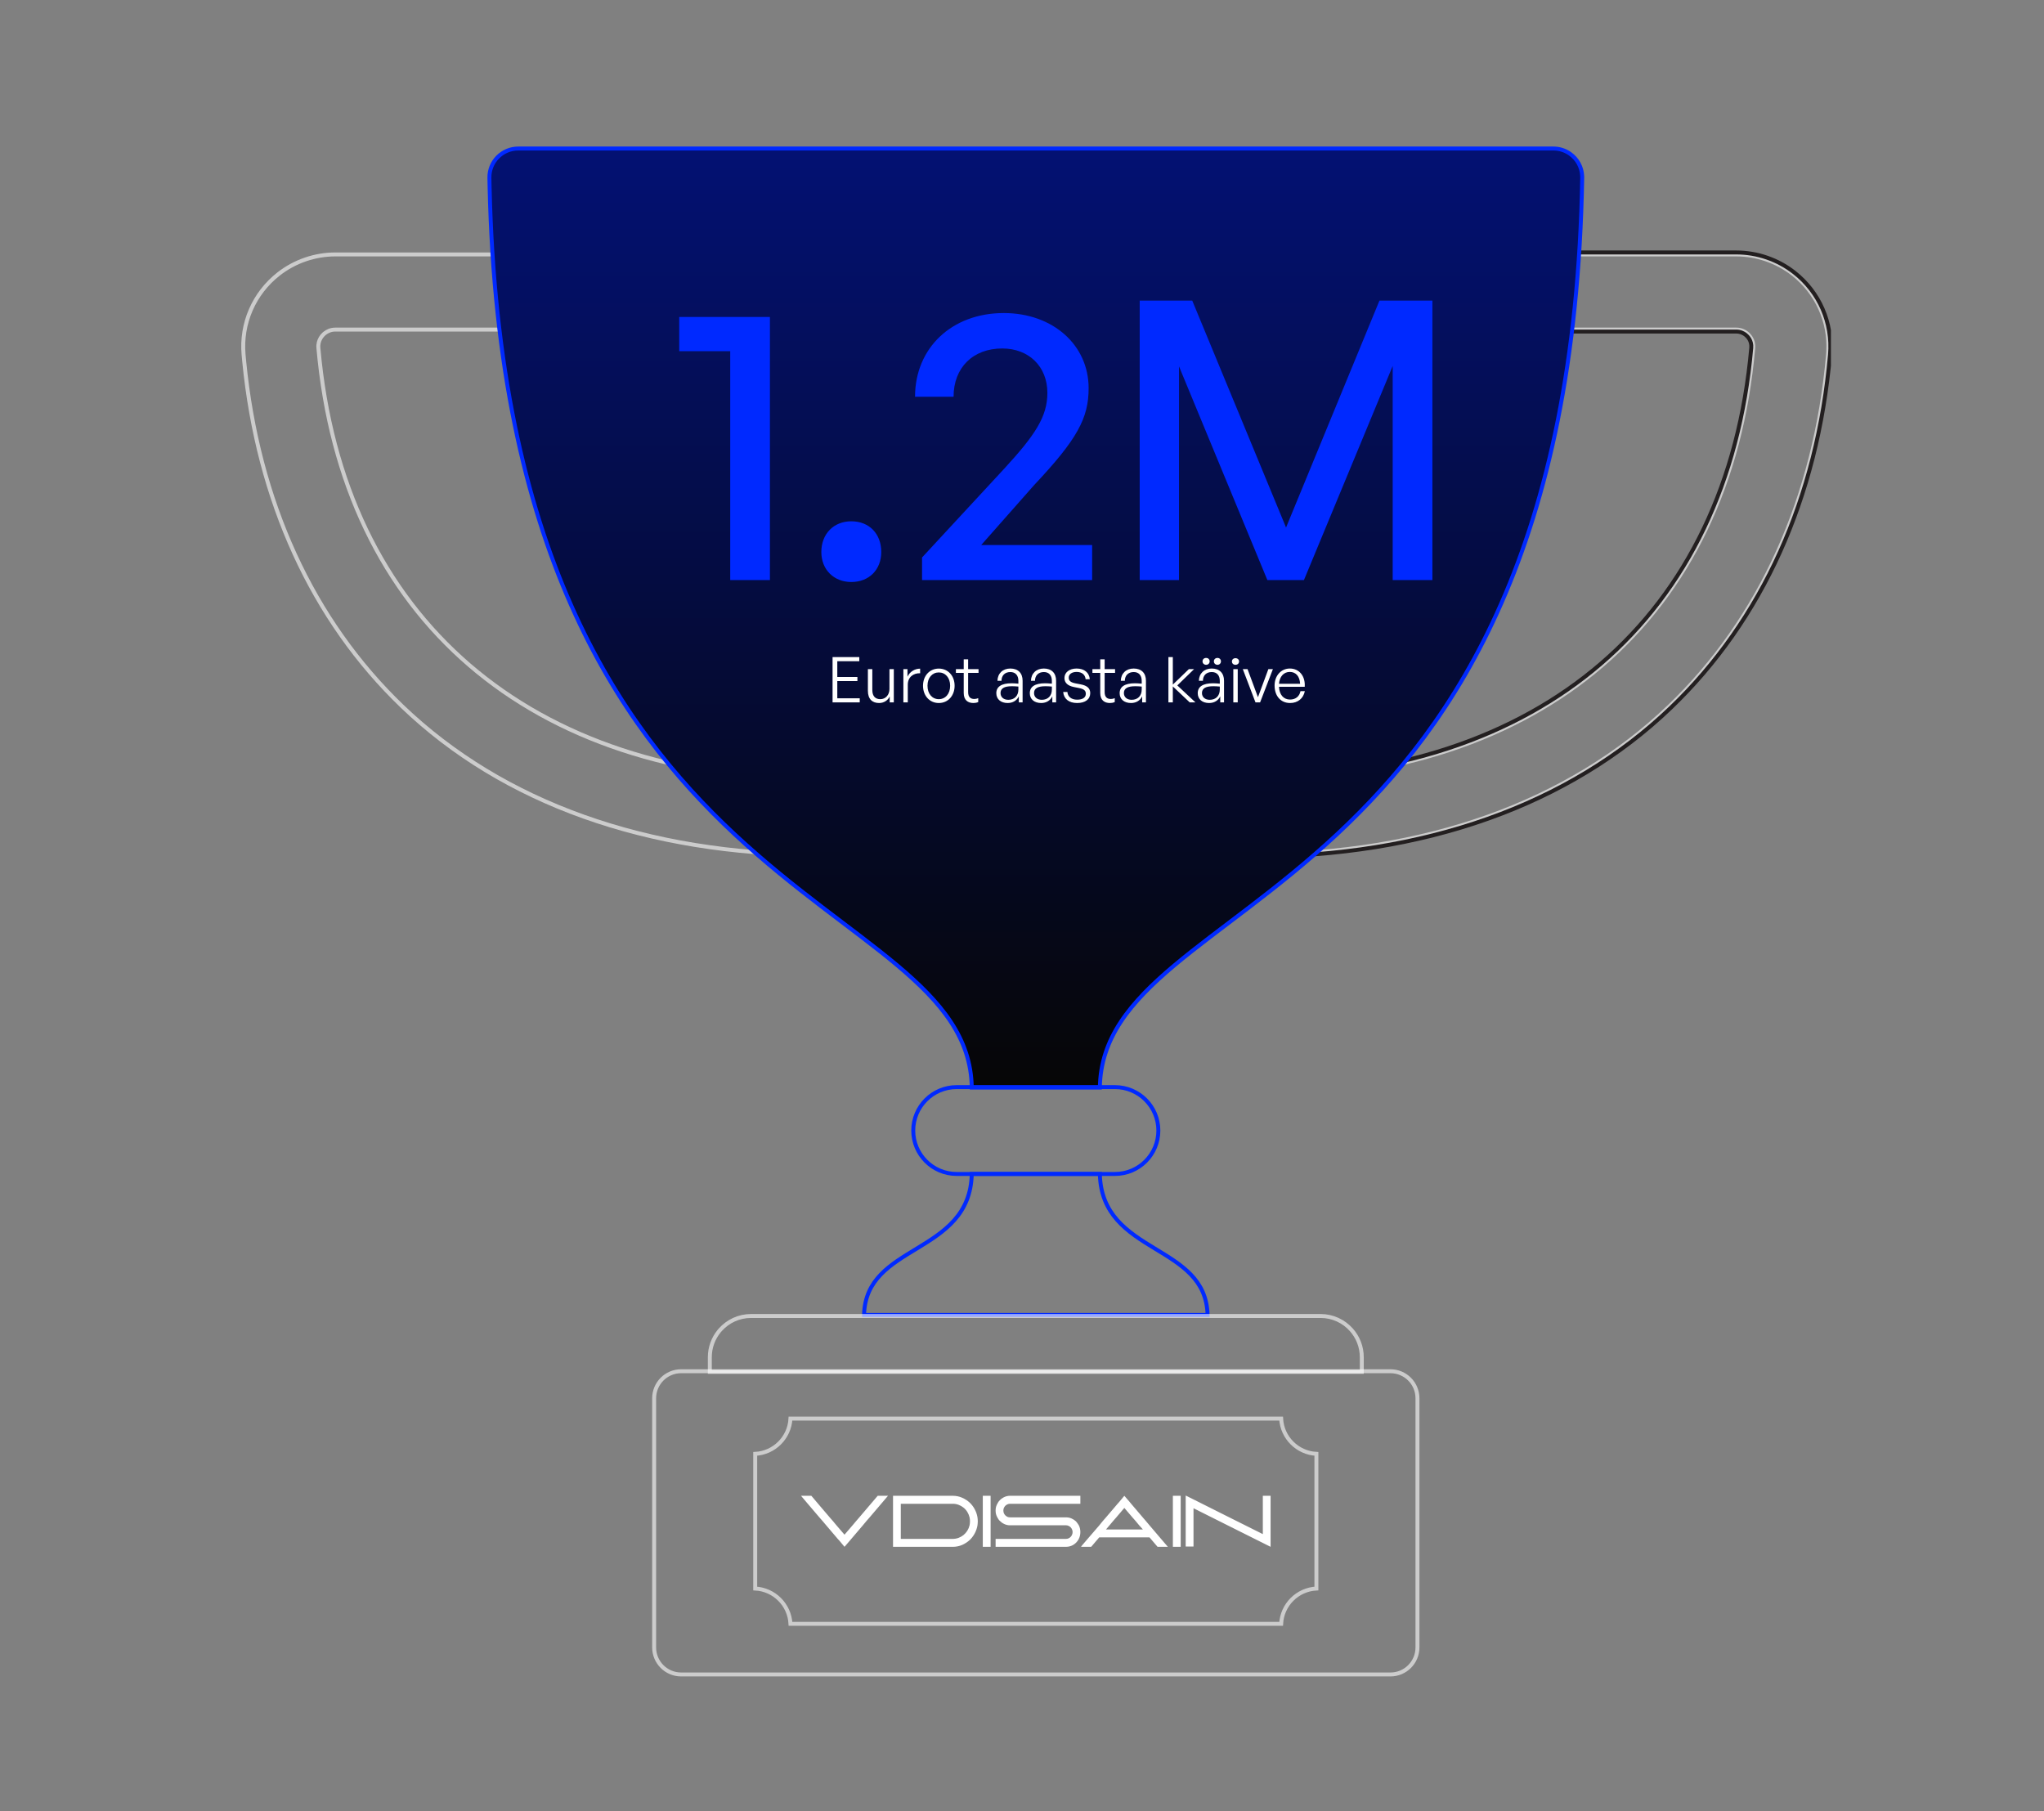
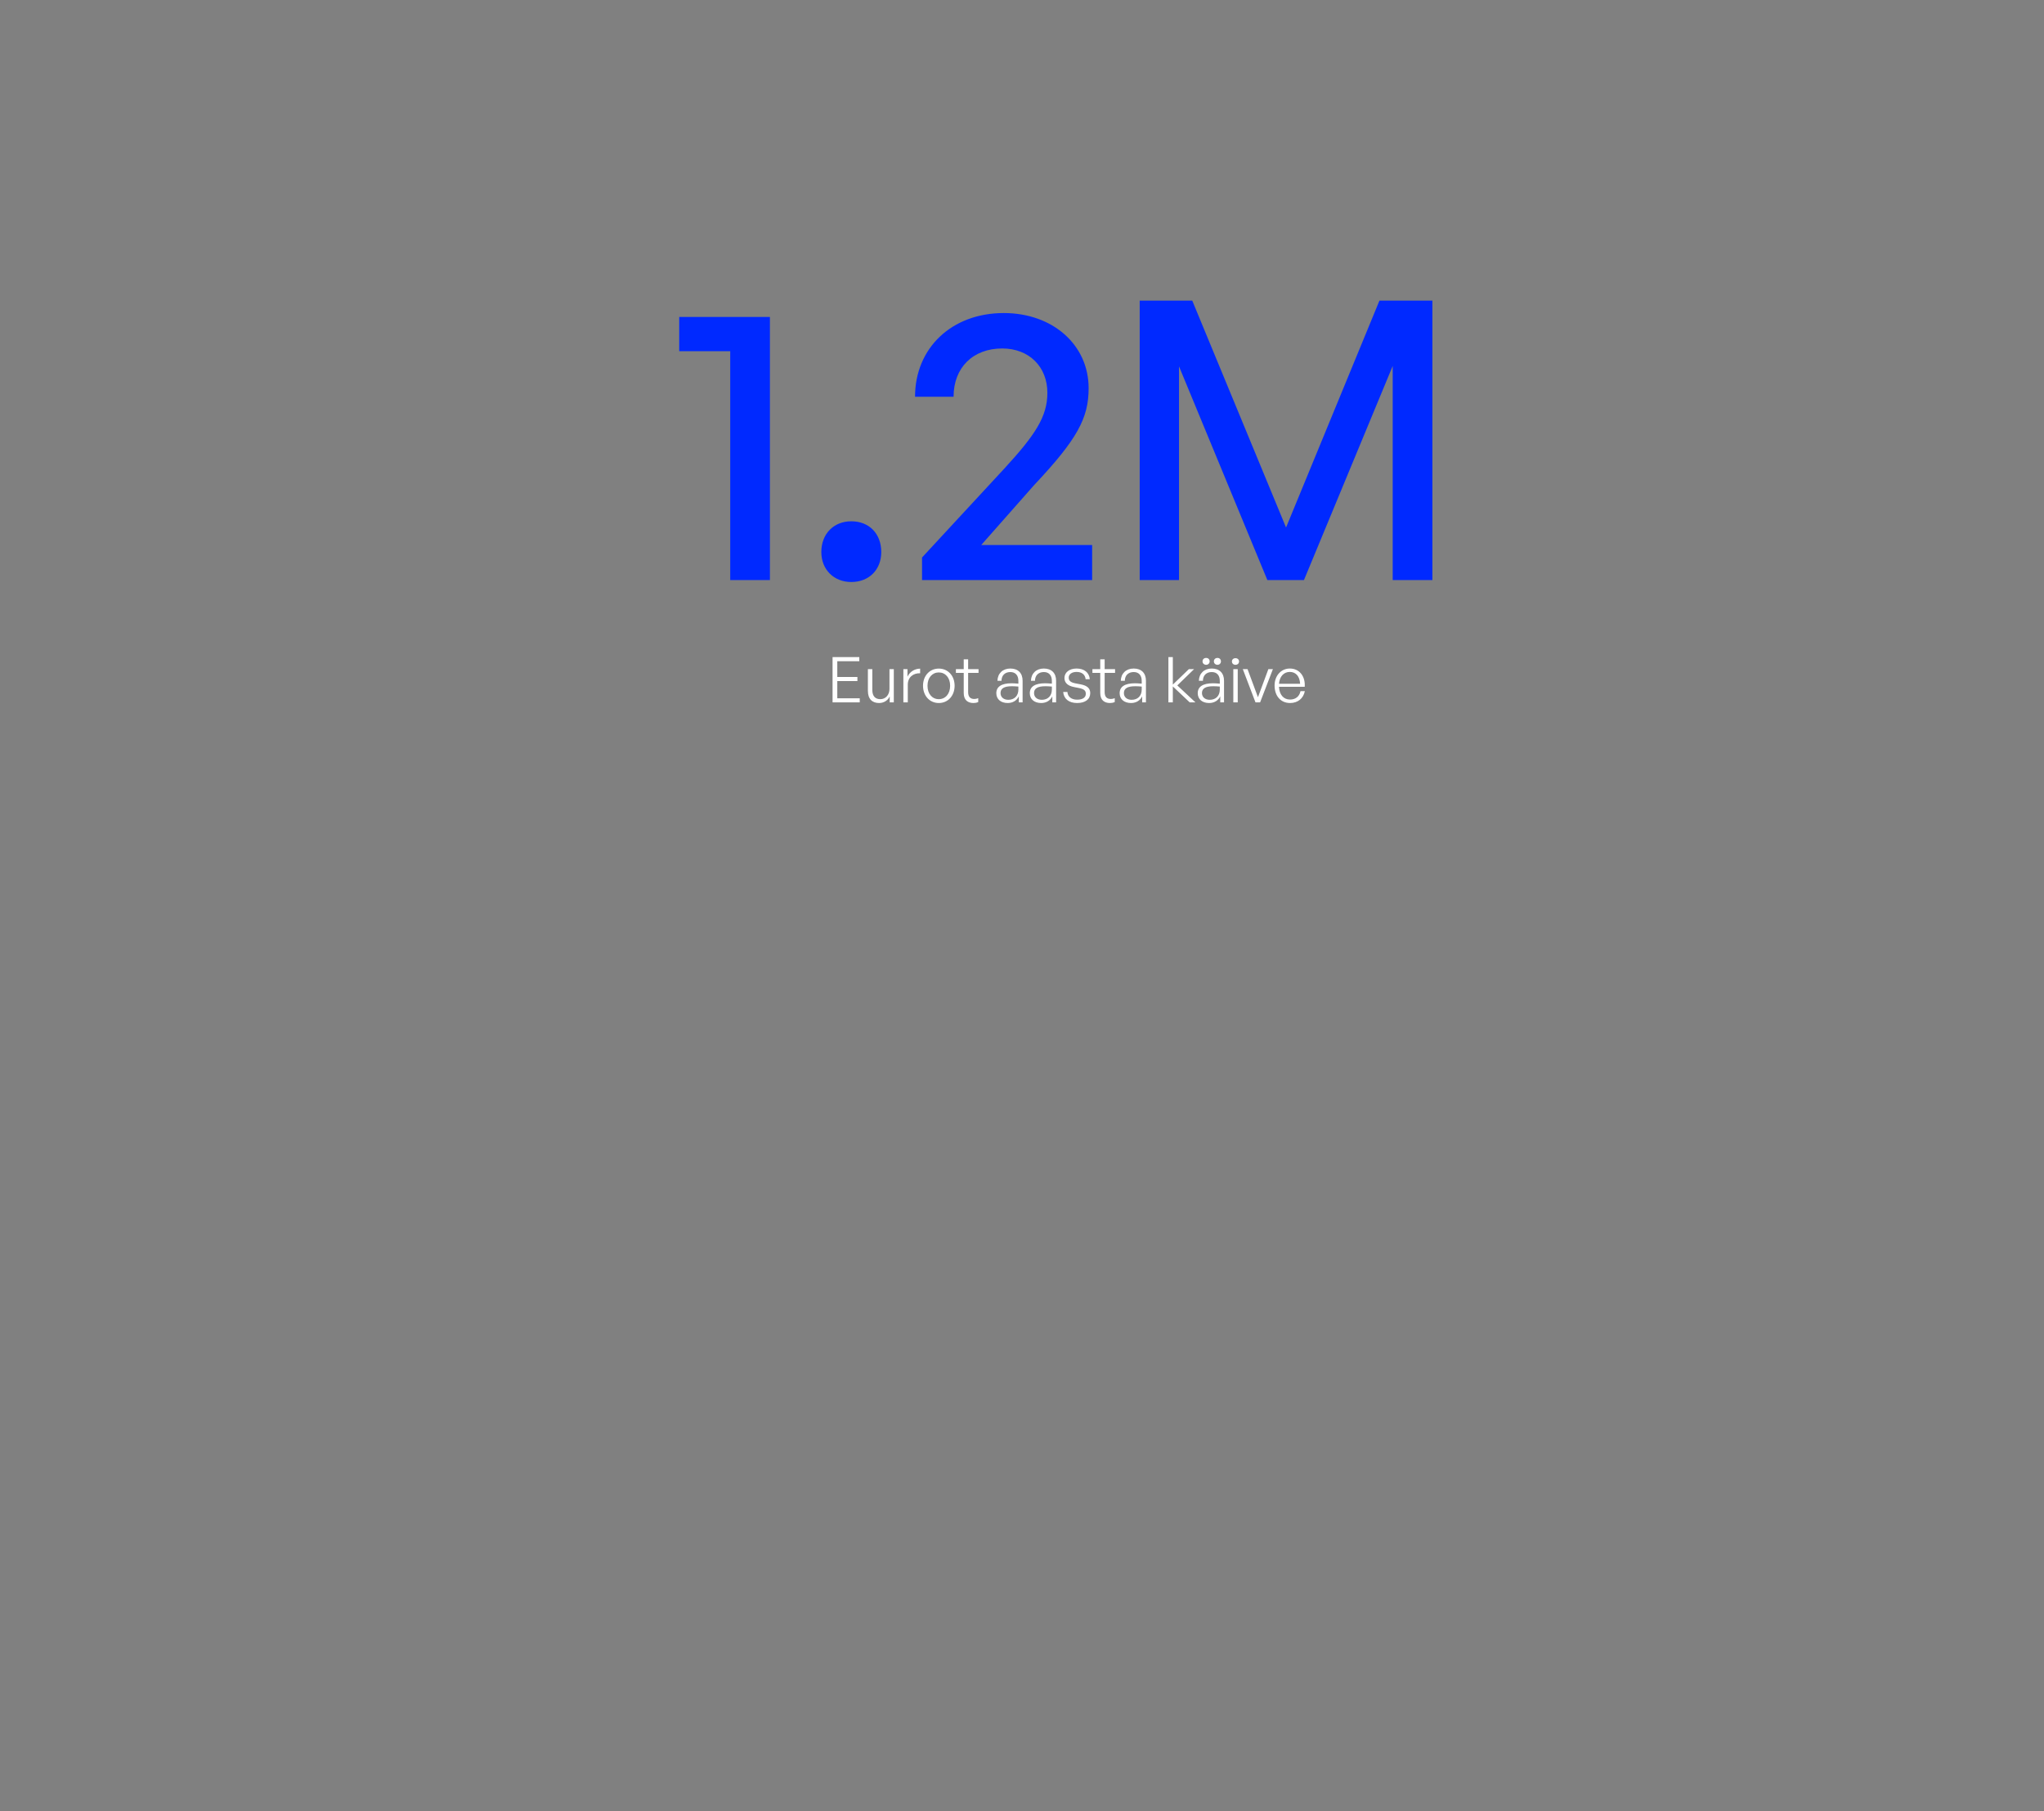
<svg xmlns="http://www.w3.org/2000/svg" width="518" height="459" viewBox="0 0 518 459" fill="none">
  <rect x="0" y="0" width="518" height="459" fill="#808080" stroke="none" />
  <g clip-path="url(#clip0_2960_3747)">
    <path d="M440.008 64.478C445.201 64.478 450.309 66.237 454.392 69.432C460.454 74.175 463.759 81.491 463.325 89.123L463.271 89.862C460.085 126.029 446.176 156.844 423.072 179.002C397.542 203.49 361.124 216.501 317.688 216.601V197.559C354.196 197.466 384.3 187.271 406.056 168.559C427.914 149.758 441.299 122.401 444.312 88.191C444.494 86.101 443.21 84.861 442.664 84.434C442.135 84.02 441.24 83.523 440.008 83.523H376.752V64.478H440.008Z" stroke="white" stroke-opacity="0.6" />
    <path d="M317.189 217.107V197.061C390.471 197.061 437.807 156.347 443.813 88.148C443.974 86.306 442.848 85.212 442.357 84.828C441.889 84.462 441.099 84.024 440.008 84.024H376.252V63.978H440.008C445.313 63.978 450.529 65.774 454.7 69.038C461.09 74.039 464.482 81.841 463.77 89.906C460.574 126.177 446.621 157.11 423.419 179.363C397.676 204.054 360.94 217.104 317.184 217.104L317.189 217.107Z" stroke="#231F20" stroke-miterlimit="10" />
    <path d="M317.188 217.507C316.965 217.507 316.785 217.327 316.785 217.103V216.297H317.591V216.7C317.726 216.7 317.857 216.7 317.992 216.7V217.507C317.726 217.507 317.457 217.507 317.188 217.507Z" fill="black" stroke="#231F20" stroke-miterlimit="10" />
    <path d="M317.591 214.625H316.785V212.388H317.591V214.625ZM317.591 210.151H316.785V207.914H317.591V210.151ZM317.591 205.677H316.785V203.44H317.591V205.677ZM317.591 201.204H316.785V198.967H317.591V201.204Z" fill="black" stroke="#231F20" stroke-miterlimit="10" />
    <path d="M317.591 197.864H316.785V197.058C316.785 196.834 316.965 196.654 317.188 196.654C317.457 196.654 317.726 196.654 317.992 196.654V197.461C317.86 197.461 317.726 197.461 317.591 197.461V197.864Z" fill="black" stroke="#231F20" stroke-miterlimit="10" />
    <path d="M377.057 84.425H376.251C376.028 84.425 375.848 84.245 375.848 84.021V83.215H376.654V83.618H377.057V84.425Z" fill="black" stroke="#231F20" stroke-miterlimit="10" />
-     <path d="M376.658 81.539H375.852V79.302H376.658V81.539ZM376.658 77.065H375.852V74.828H376.658V77.065ZM376.658 72.591H375.852V70.355H376.658V72.591ZM376.658 68.118H375.852V65.881H376.658V68.118Z" fill="black" stroke="#231F20" stroke-miterlimit="10" />
    <path d="M376.658 64.782H375.852V63.975C375.852 63.752 376.032 63.572 376.255 63.572H377.061V64.379H376.658V64.782Z" fill="black" stroke="#231F20" stroke-miterlimit="10" />
-     <path d="M84.99 64.478H148.248V83.523H84.993C83.761 83.523 82.865 84.02 82.336 84.434C81.79 84.861 80.507 86.101 80.689 88.191C83.702 122.401 97.087 149.758 118.945 168.559C140.701 187.271 170.804 197.466 207.312 197.559V216.601C163.873 216.501 127.457 203.49 101.926 179.002C79.183 157.19 65.35 126.99 61.884 91.554L61.727 89.862C61.029 81.966 64.349 74.328 70.606 69.432C74.689 66.237 79.797 64.478 84.99 64.478Z" stroke="white" stroke-opacity="0.6" />
    <path d="M207.812 217.507C207.543 217.507 207.275 217.507 207.006 217.507V216.7C207.143 216.7 207.277 216.7 207.409 216.7V216.297H208.215V217.103C208.215 217.327 208.035 217.507 207.812 217.507Z" fill="black" stroke="#231F20" stroke-miterlimit="10" />
    <path d="M208.214 214.625H207.408V212.388H208.214V214.625ZM208.214 210.151H207.408V207.914H208.214V210.151ZM208.214 205.677H207.408V203.44H208.214V205.677ZM208.214 201.204H207.408V198.967H208.214V201.204Z" fill="black" stroke="#231F20" stroke-miterlimit="10" />
-     <path d="M208.215 197.864H207.409V197.461C207.275 197.461 207.14 197.461 207.006 197.461V196.654C207.277 196.654 207.546 196.654 207.812 196.654C208.035 196.654 208.215 196.834 208.215 197.058V197.864Z" fill="black" stroke="#231F20" stroke-miterlimit="10" />
    <path d="M148.746 84.425H147.939V83.618H148.343V83.215H149.149V84.021C149.149 84.245 148.969 84.425 148.746 84.425Z" fill="black" stroke="#231F20" stroke-miterlimit="10" />
    <path d="M149.149 64.782H148.343V64.379H147.939V63.572H148.746C148.969 63.572 149.149 63.752 149.149 63.975V64.782Z" fill="black" stroke="#231F20" stroke-miterlimit="10" />
-     <path d="M131.348 37.635H393.652C395.146 37.635 396.54 38.082 397.698 38.851L397.927 39.009C399.688 40.275 400.86 42.295 400.964 44.59L400.971 45.052C399.339 138.391 368.832 183.452 338.782 211.466C331.262 218.477 323.764 224.425 316.74 229.801C309.724 235.171 303.16 239.984 297.546 244.7C286.465 254.009 278.926 263.063 278.731 275.609H246.27C246.075 263.063 238.536 254.008 227.455 244.699C221.841 239.983 215.277 235.17 208.261 229.8C201.237 224.424 193.739 218.476 186.219 211.465C156.403 183.67 126.139 139.094 124.074 47.23L124.03 45.052C123.96 40.973 127.266 37.635 131.348 37.635Z" fill="url(#paint0_linear_2960_3747)" stroke="#0029FF" />
    <path d="M278.73 297.5C278.836 302.594 280.562 306.267 283.117 309.173C285.736 312.152 289.216 314.313 292.621 316.383C299.368 320.484 305.801 324.242 306.03 333.235H218.968C219.197 324.242 225.63 320.484 232.377 316.383C235.782 314.313 239.262 312.152 241.881 309.173C244.436 306.267 246.162 302.594 246.268 297.5H278.73Z" stroke="#0029FF" />
    <path d="M242.44 275.5H282.558C288.632 275.5 293.558 280.427 293.558 286.504C293.558 289.536 292.332 292.279 290.35 294.271C288.357 296.272 285.601 297.508 282.558 297.508H242.44C236.367 297.508 231.441 292.581 231.441 286.504C231.441 280.427 236.367 275.5 242.44 275.5Z" stroke="#0029FF" />
    <path d="M172.625 347.5H352.371C354.262 347.5 355.975 348.266 357.215 349.507C358.455 350.748 359.221 352.461 359.221 354.353V417.495C359.221 421.279 356.155 424.348 352.371 424.348H172.625C168.844 424.347 165.776 421.281 165.775 417.495V354.353C165.776 350.569 168.841 347.5 172.625 347.5Z" stroke="white" stroke-opacity="0.6" />
    <path d="M190.341 333.5H334.658C337.751 333.5 340.533 334.846 342.447 336.984C344.104 338.835 345.112 341.279 345.112 343.958V347.666H179.887V343.958C179.887 341.446 180.772 339.141 182.248 337.338L182.552 336.984C184.466 334.844 187.245 333.5 190.341 333.5Z" stroke="white" stroke-opacity="0.6" />
    <path d="M324.672 359.5C324.923 364.325 328.787 368.19 333.61 368.441V402.569C328.787 402.821 324.923 406.687 324.672 411.512H200.327C200.076 406.687 196.212 402.821 191.389 402.569V368.441C196.212 368.19 200.076 364.325 200.327 359.5H324.672Z" stroke="white" stroke-opacity="0.6" />
    <path d="M220.708 381.091L222.434 379.065H224.757H225.049L224.757 379.403L223.323 381.091L220.39 384.532L219.527 385.519L218.677 386.545L215.745 389.987L215.351 390.455L214.018 392L212.736 390.455L212.305 389.987L209.372 386.545L208.509 385.519L207.646 384.532L204.714 381.091L203.279 379.403L203 379.065H203.279H205.615L207.329 381.091L210.261 384.532L211.124 385.519L211.974 386.545L214.018 388.922L216.062 386.545L216.925 385.519L217.776 384.532L220.708 381.091ZM228.285 386.545V389.987H241.448C241.965 389.987 242.455 389.9 242.921 389.727C243.386 389.554 243.805 389.316 244.178 389.013C244.558 388.701 244.88 388.338 245.142 387.922C245.405 387.498 245.595 387.039 245.714 386.545C245.756 386.372 245.781 386.203 245.79 386.039C245.806 385.874 245.815 385.701 245.815 385.519C245.815 385.346 245.806 385.182 245.79 385.026C245.781 384.861 245.756 384.697 245.714 384.532C245.595 384.039 245.405 383.58 245.142 383.156C244.88 382.732 244.558 382.368 244.178 382.065C243.805 381.762 243.386 381.524 242.921 381.351C242.455 381.177 241.965 381.091 241.448 381.091H228.285V384.532V385.519V386.545ZM247.795 385.519C247.795 385.701 247.787 385.874 247.77 386.039C247.753 386.203 247.736 386.372 247.719 386.545C247.609 387.203 247.406 387.827 247.11 388.416C246.822 388.996 246.462 389.519 246.031 389.987L245.815 390.208C245.24 390.753 244.579 391.19 243.835 391.519C243.09 391.84 242.295 392 241.448 392H226.317V389.987V386.545V385.519V384.532V381.091V379.065H241.448C242.295 379.065 243.09 379.229 243.835 379.558C244.579 379.879 245.24 380.316 245.815 380.87C245.891 380.939 245.963 381.013 246.031 381.091C246.462 381.55 246.822 382.074 247.11 382.662C247.406 383.242 247.609 383.866 247.719 384.532C247.736 384.697 247.753 384.861 247.77 385.026C247.787 385.182 247.795 385.346 247.795 385.519ZM251.045 392H249.064V381.091V379.065H251.045V381.091V384.532V386.545V389.987V392ZM255.968 381.091C255.731 381.091 255.511 381.139 255.308 381.234C255.105 381.32 254.927 381.442 254.775 381.597C254.623 381.753 254.5 381.935 254.407 382.143C254.322 382.351 254.28 382.571 254.28 382.805C254.28 383.039 254.322 383.264 254.407 383.481C254.5 383.688 254.623 383.87 254.775 384.026C254.927 384.182 255.105 384.307 255.308 384.403C255.511 384.489 255.731 384.532 255.968 384.532H270.172C270.655 384.532 271.108 384.623 271.531 384.805C271.954 384.987 272.326 385.225 272.648 385.519C272.792 385.667 272.923 385.827 273.041 386C273.168 386.173 273.287 386.355 273.397 386.545C273.659 387.065 273.79 387.636 273.79 388.26C273.79 388.874 273.659 389.45 273.397 389.987C273.092 390.593 272.652 391.082 272.076 391.455C271.501 391.818 270.854 392 270.134 392H254.28H252.312V389.987H254.28H270.134C270.371 389.987 270.591 389.944 270.794 389.857C270.997 389.762 271.175 389.636 271.327 389.481C271.48 389.325 271.598 389.143 271.683 388.935C271.776 388.719 271.823 388.494 271.823 388.26C271.823 388.026 271.776 387.805 271.683 387.597C271.598 387.39 271.48 387.208 271.327 387.052C271.184 386.896 271.01 386.775 270.807 386.688C270.613 386.593 270.401 386.545 270.172 386.545H270.134H255.93C255.355 386.545 254.805 386.398 254.28 386.104C254.136 386.026 253.996 385.939 253.861 385.844C253.726 385.749 253.603 385.641 253.493 385.519C253.332 385.39 253.188 385.238 253.061 385.065C252.943 384.892 252.837 384.714 252.744 384.532C252.6 384.273 252.49 384 252.414 383.714C252.346 383.429 252.312 383.139 252.312 382.844V382.766C252.312 382.472 252.346 382.182 252.414 381.896C252.49 381.61 252.6 381.342 252.744 381.091C252.905 380.736 253.121 380.429 253.391 380.169C253.662 379.9 253.958 379.68 254.28 379.506C254.805 379.212 255.367 379.065 255.968 379.065H273.79V381.091H271.823H255.968ZM291.309 389.61H278.564L278.247 389.987L276.533 392H274.197H273.956L274.197 391.662L275.632 389.987L278.602 386.545L279.427 385.519L280.29 384.532L283.223 381.091L283.654 380.61L284.936 379.065L286.269 380.61L286.663 381.091L289.595 384.532L290.445 385.519L291.309 386.545L294.241 389.987L295.675 391.662L295.967 392H295.675H293.352L291.639 389.987L291.309 389.61ZM289.633 387.597L288.694 386.545L287.843 385.519L286.98 384.532L284.936 382.143L282.905 384.532L282.042 385.519L281.179 386.545L280.29 387.597H289.633ZM299.216 392H297.236V381.091V379.065H299.216V381.091V384.532V386.545V389.987V392ZM300.484 391.922V381.234V379L302.464 379.987L311.223 384.377L320.032 388.779V379.065H322V389.766V392L320.032 391.013L311.223 386.61L302.464 382.221V391.922H300.484Z" fill="white" />
  </g>
  <path d="M195.117 147H185.056V89.001H172.134V80.32H195.117V147ZM223.335 139.898C223.335 144.337 220.278 147.493 215.74 147.493C211.301 147.493 208.145 144.337 208.145 139.898C208.145 135.262 211.301 132.106 215.74 132.106C220.278 132.106 223.335 135.262 223.335 139.898ZM276.774 138.123V147H233.669V141.279L254.482 118.789C262.373 110.208 265.431 105.572 265.431 99.555C265.431 92.946 260.795 88.31 253.989 88.31C246.591 88.31 241.659 93.144 241.659 100.541H231.894C231.894 88.212 241.166 79.334 254.383 79.334C266.812 79.334 275.886 87.422 275.886 98.371C275.886 105.966 273.026 111.293 262.077 122.932L248.662 138.123H276.774ZM321.181 147L298.791 92.848V147H288.828V76.178H302.144L325.916 133.684L349.589 76.178H363.004V147H352.943V92.749L330.453 147H321.181Z" fill="#0029FF" />
  <path d="M217.88 176.961V178H210.992V166.526H217.768V167.565H212.191V171.56H217.289V172.599H212.191V176.961H217.88ZM225.412 174.596V169.578H226.514V178H225.475V176.482C225.044 177.457 224.021 178.16 222.791 178.16C221.081 178.16 219.946 177.185 219.946 175.06V169.578H221.065V174.82C221.065 176.53 221.912 177.185 223.094 177.185C224.437 177.185 225.412 176.098 225.412 174.596ZM230.056 173.494V178H228.937V169.578H229.976V171.496C230.551 170.25 231.798 169.451 233.188 169.451V170.617C231.414 170.553 230.056 171.656 230.056 173.494ZM237.911 178.16C235.594 178.16 233.916 176.322 233.916 173.781C233.916 171.256 235.594 169.435 237.911 169.435C240.245 169.435 241.922 171.256 241.922 173.781C241.922 176.322 240.245 178.16 237.911 178.16ZM237.911 177.185C239.557 177.185 240.788 175.875 240.788 173.781C240.788 171.72 239.557 170.409 237.911 170.409C236.281 170.409 235.051 171.72 235.051 173.781C235.051 175.875 236.281 177.185 237.911 177.185ZM247.906 176.929V177.92C247.475 178.096 247.107 178.16 246.692 178.16C245.301 178.16 244.231 177.441 244.231 175.619V170.521H242.249V169.578H244.231V167.085H245.349V169.578H247.986V170.521H245.349V175.379C245.349 176.69 245.988 177.137 246.915 177.137C247.267 177.137 247.554 177.073 247.906 176.929ZM258.194 178V176.466C257.699 177.521 256.676 178.16 255.366 178.16C253.624 178.16 252.49 177.185 252.49 175.667C252.49 174.021 253.8 173.158 256.357 173.158C256.868 173.158 257.252 173.19 258.083 173.254V172.551C258.083 171.144 257.332 170.313 256.053 170.313C254.679 170.313 253.816 171.16 253.8 172.535H252.777C252.825 170.665 254.119 169.419 256.037 169.419C258.003 169.419 259.153 170.569 259.153 172.519V178H258.194ZM253.56 175.635C253.56 176.658 254.343 177.345 255.526 177.345C257.092 177.345 258.083 176.322 258.083 174.74V173.989C257.364 173.925 256.868 173.909 256.405 173.909C254.487 173.909 253.56 174.468 253.56 175.635ZM266.684 178V176.466C266.189 177.521 265.166 178.16 263.856 178.16C262.114 178.16 260.979 177.185 260.979 175.667C260.979 174.021 262.289 173.158 264.846 173.158C265.358 173.158 265.741 173.19 266.572 173.254V172.551C266.572 171.144 265.821 170.313 264.543 170.313C263.168 170.313 262.305 171.16 262.289 172.535H261.267C261.315 170.665 262.609 169.419 264.527 169.419C266.492 169.419 267.643 170.569 267.643 172.519V178H266.684ZM262.05 175.635C262.05 176.658 262.833 177.345 264.015 177.345C265.581 177.345 266.572 176.322 266.572 174.74V173.989C265.853 173.925 265.358 173.909 264.894 173.909C262.977 173.909 262.05 174.468 262.05 175.635ZM276.292 175.651C276.292 177.201 275.046 178.16 272.968 178.16C270.875 178.16 269.596 177.105 269.437 175.363H270.507C270.587 176.562 271.53 177.313 272.968 177.313C274.343 177.313 275.174 176.785 275.174 175.827C275.174 174.996 274.694 174.612 273.416 174.356L272.201 174.117C270.603 173.813 269.756 173.03 269.756 171.816C269.756 170.409 271.003 169.419 272.84 169.419C274.774 169.419 276.053 170.457 276.18 172.135H275.126C275.014 170.969 274.167 170.281 272.84 170.281C271.658 170.281 270.843 170.841 270.843 171.72C270.843 172.551 271.354 172.95 272.601 173.19L273.863 173.43C275.541 173.749 276.292 174.452 276.292 175.651ZM282.504 176.929V177.92C282.073 178.096 281.705 178.16 281.29 178.16C279.899 178.16 278.829 177.441 278.829 175.619V170.521H276.847V169.578H278.829V167.085H279.947V169.578H282.584V170.521H279.947V175.379C279.947 176.69 280.586 177.137 281.513 177.137C281.865 177.137 282.153 177.073 282.504 176.929ZM289.453 178V176.466C288.958 177.521 287.935 178.16 286.624 178.16C284.883 178.16 283.748 177.185 283.748 175.667C283.748 174.021 285.058 173.158 287.615 173.158C288.127 173.158 288.51 173.19 289.341 173.254V172.551C289.341 171.144 288.59 170.313 287.312 170.313C285.937 170.313 285.074 171.16 285.058 172.535H284.036C284.084 170.665 285.378 169.419 287.296 169.419C289.261 169.419 290.412 170.569 290.412 172.519V178H289.453ZM284.819 175.635C284.819 176.658 285.602 177.345 286.784 177.345C288.35 177.345 289.341 176.322 289.341 174.74V173.989C288.622 173.925 288.127 173.909 287.663 173.909C285.745 173.909 284.819 174.468 284.819 175.635ZM297.223 178H296.104V166.526H297.223V173.494L301.282 169.578H302.608L298.358 173.701L302.96 178H301.506L297.223 173.957V178ZM309.417 167.613C309.417 168.092 309.049 168.476 308.538 168.476C308.011 168.476 307.627 168.092 307.627 167.613C307.627 167.085 308.011 166.734 308.538 166.734C309.049 166.734 309.417 167.085 309.417 167.613ZM306.556 167.613C306.556 168.092 306.189 168.476 305.661 168.476C305.134 168.476 304.751 168.092 304.751 167.613C304.751 167.085 305.134 166.734 305.661 166.734C306.189 166.734 306.556 167.085 306.556 167.613ZM309.241 178V176.466C308.746 177.521 307.723 178.16 306.413 178.16C304.671 178.16 303.536 177.185 303.536 175.667C303.536 174.021 304.846 173.158 307.403 173.158C307.915 173.158 308.298 173.19 309.129 173.254V172.551C309.129 171.144 308.378 170.313 307.1 170.313C305.725 170.313 304.862 171.16 304.846 172.535H303.824C303.872 170.665 305.166 169.419 307.084 169.419C309.049 169.419 310.2 170.569 310.2 172.519V178H309.241ZM304.607 175.635C304.607 176.658 305.39 177.345 306.572 177.345C308.138 177.345 309.129 176.322 309.129 174.74V173.989C308.41 173.925 307.915 173.909 307.451 173.909C305.534 173.909 304.607 174.468 304.607 175.635ZM314.007 167.629C314.007 168.124 313.64 168.476 313.096 168.476C312.569 168.476 312.201 168.124 312.201 167.629C312.201 167.149 312.569 166.798 313.096 166.798C313.64 166.798 314.007 167.149 314.007 167.629ZM313.672 178H312.553V169.578H313.672V178ZM322.584 169.578L319.34 178H318.173L314.961 169.578H316.159L318.796 176.69L321.433 169.578H322.584ZM326.941 178.16C324.576 178.16 323.01 176.386 323.01 173.717C323.01 171.256 324.64 169.419 326.877 169.419C329.274 169.419 330.84 171.352 330.648 174.053H324.129C324.224 176.05 325.279 177.281 326.925 177.281C328.331 177.281 329.306 176.498 329.578 175.155H330.68C330.297 177.025 328.875 178.16 326.941 178.16ZM326.861 170.281C325.343 170.281 324.272 171.448 324.129 173.286H329.482C329.386 171.4 328.411 170.281 326.861 170.281Z" fill="white" />
  <defs>
    <linearGradient id="paint0_linear_2960_3747" x1="262.5" y1="37.135" x2="262.5" y2="276.109" gradientUnits="userSpaceOnUse">
      <stop stop-color="#031173" />
      <stop offset="1" stop-color="#060606" />
    </linearGradient>
    <clipPath id="clip0_2960_3747">
-       <rect width="403" height="392" fill="white" transform="translate(61 37)" />
-     </clipPath>
+       </clipPath>
  </defs>
</svg>